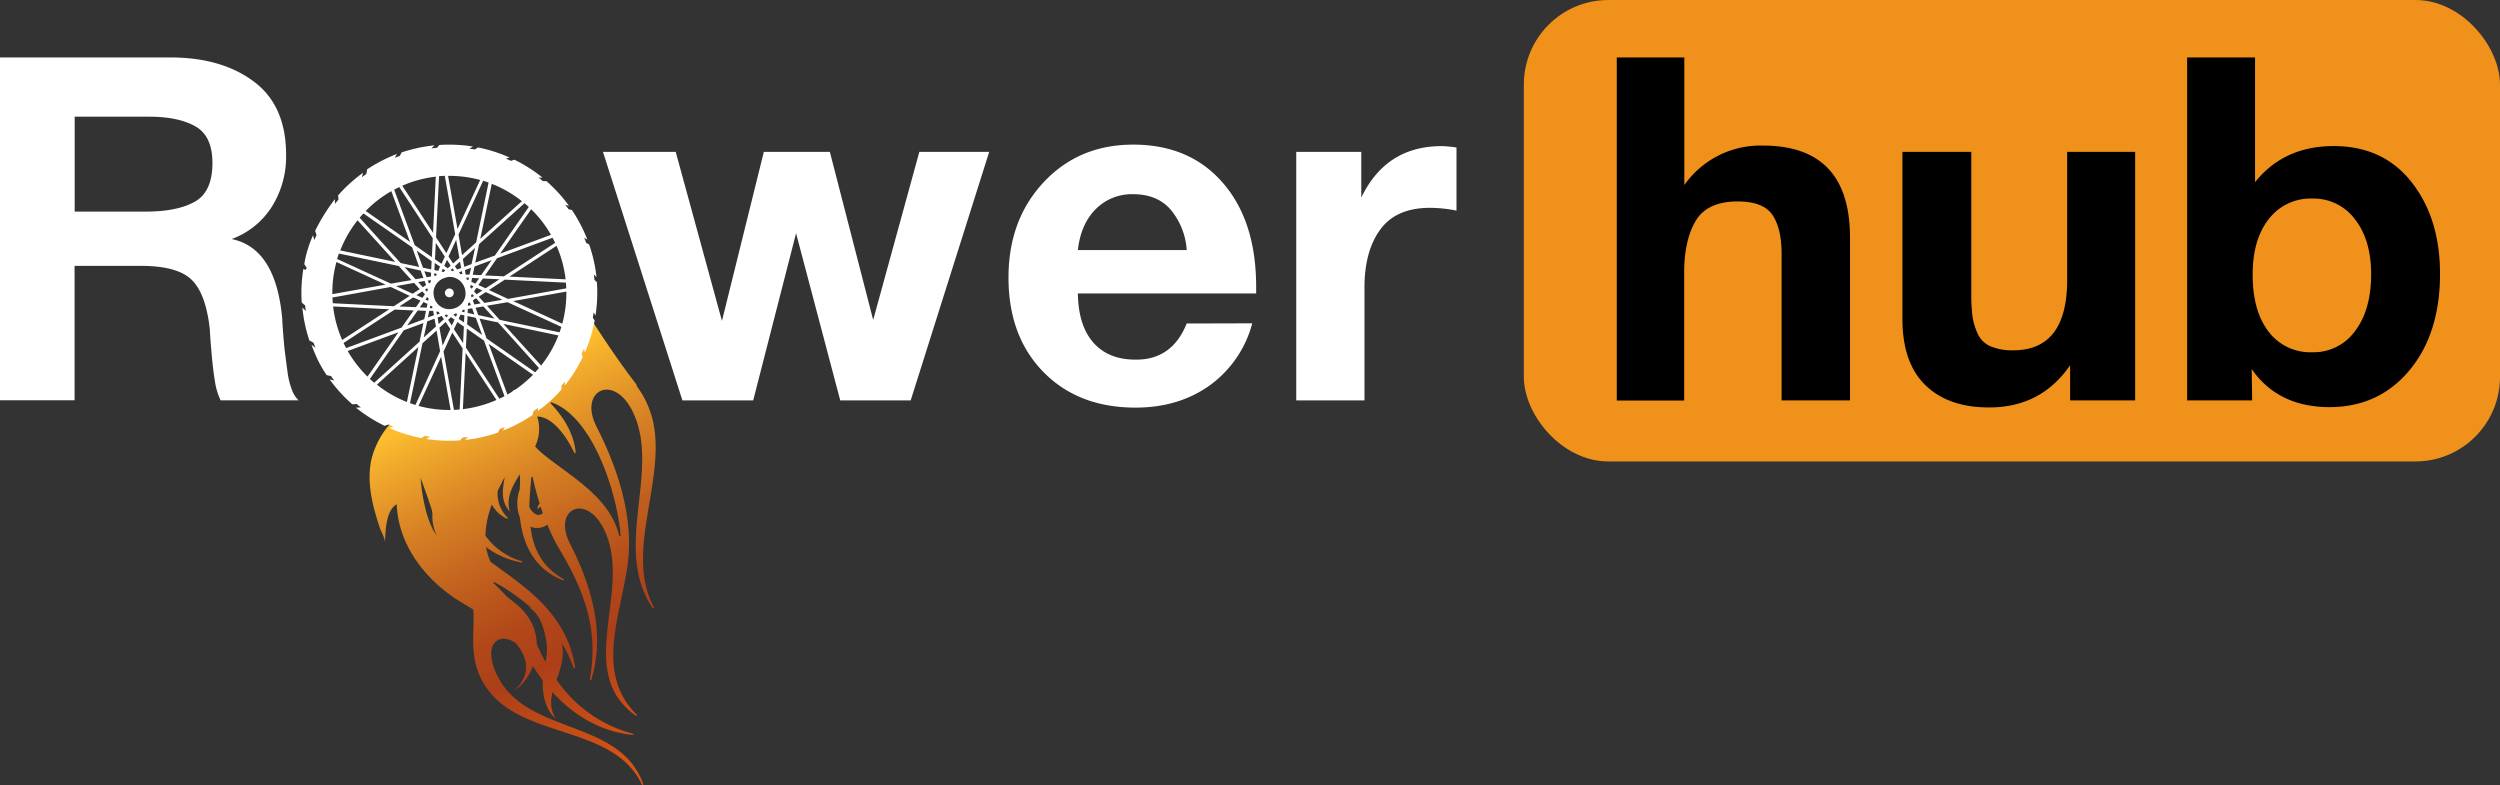
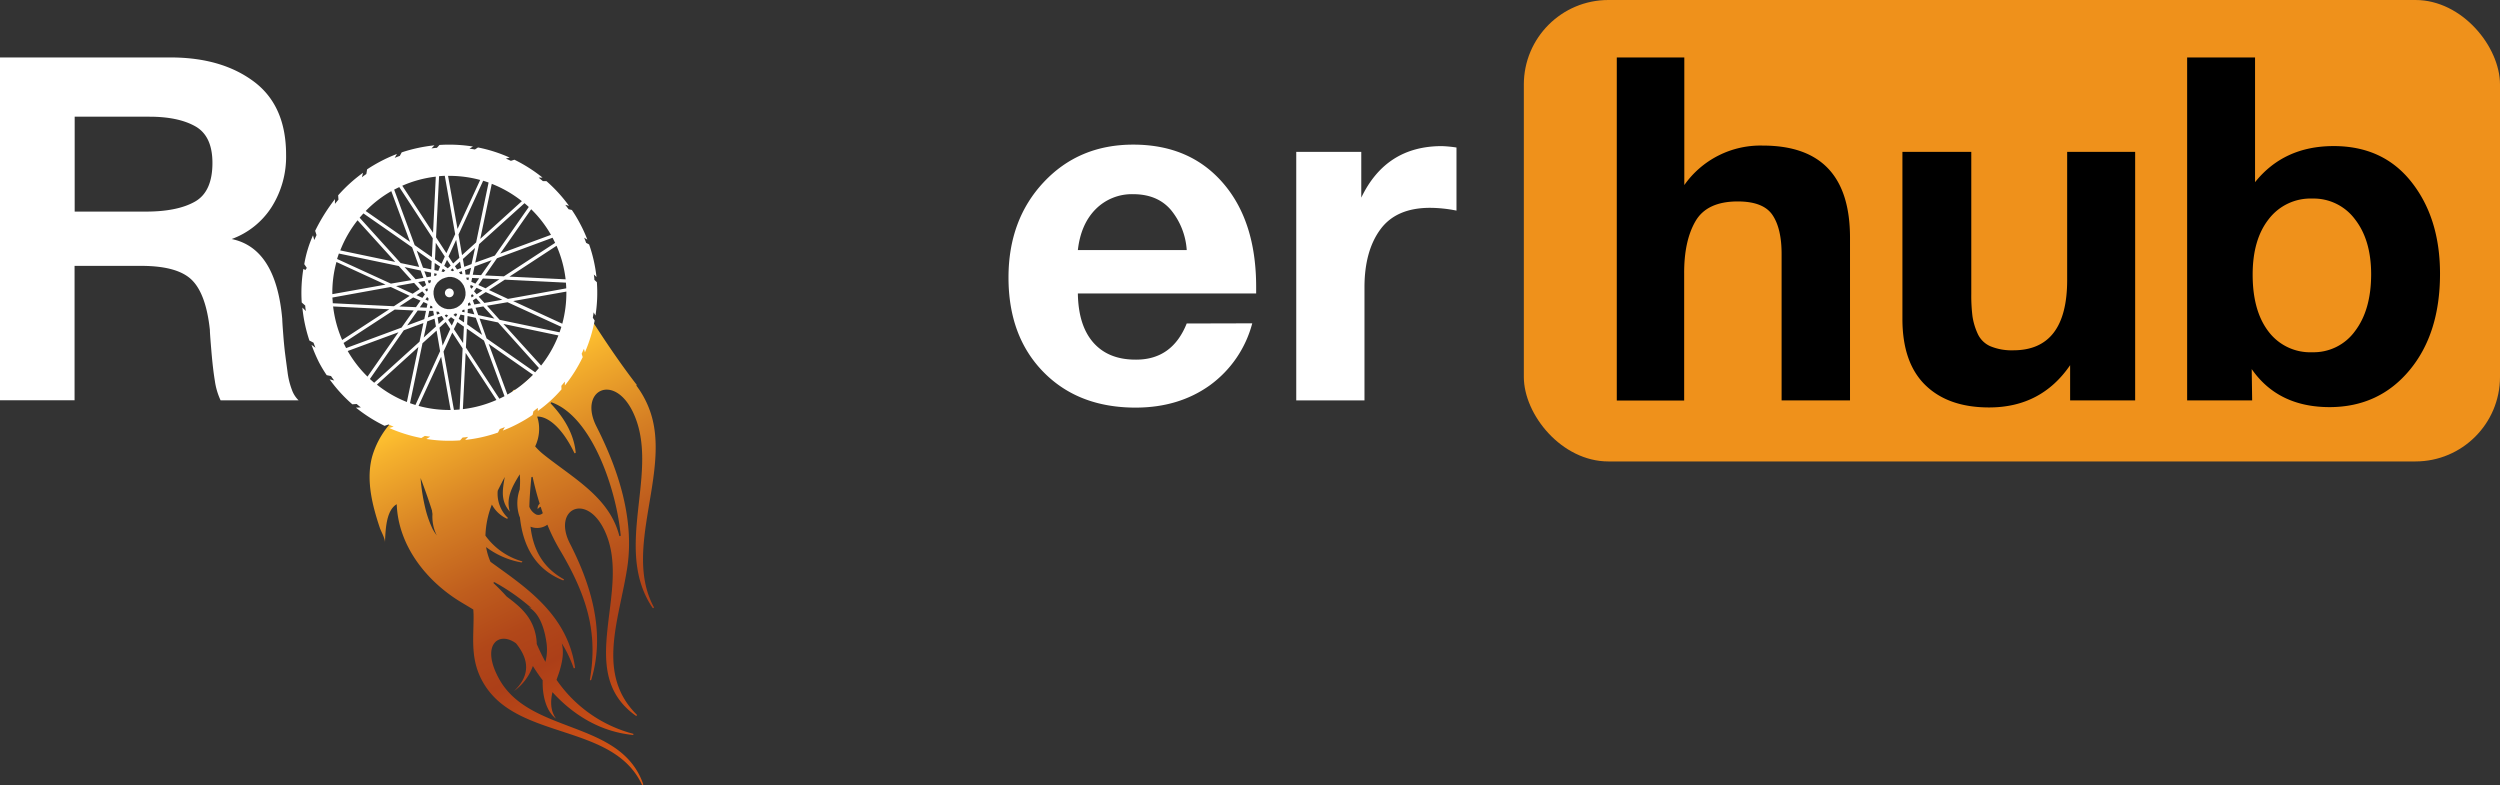
<svg xmlns="http://www.w3.org/2000/svg" viewBox="0 0 709.74 222.85">
  <rect x="0" y="0" width="709.74" height="222.85" fill="#333333" stroke="none" />
  <defs>
    <style>.cls-1{fill:#ef911b;}.cls-2{fill:#fff;}.cls-3{fill:url(#Безымянный_градиент_159);}</style>
    <linearGradient id="Безымянный_градиент_159" x1="2624.08" y1="-5642.45" x2="2400.73" y2="-5715.03" gradientTransform="translate(5993.31 -1986.85) rotate(-134.65)" gradientUnits="userSpaceOnUse">
      <stop offset="0" stop-color="#fcbd2f" />
      <stop offset="0.02" stop-color="#f5b12d" />
      <stop offset="0.12" stop-color="#d68024" />
      <stop offset="0.21" stop-color="#bf5d1d" />
      <stop offset="0.28" stop-color="#b14719" />
      <stop offset="0.33" stop-color="#ac3f18" />
      <stop offset="0.41" stop-color="#c34b16" />
      <stop offset="0.5" stop-color="#d95714" />
      <stop offset="0.59" stop-color="#e65e13" />
      <stop offset="0.67" stop-color="#ea6013" />
      <stop offset="1" stop-color="#f09116" />
      <stop offset="1" stop-color="#e8660b" />
    </linearGradient>
  </defs>
  <g id="Слой_2" data-name="Слой 2">
    <g id="Слой_1-2" data-name="Слой 1">
      <rect class="cls-1" x="432.61" width="277.13" height="131" rx="24" />
      <path class="cls-2" d="M0,16.31H48.41q14.49,0,23.65,6.84t9.16,20.78a26.73,26.73,0,0,1-4.1,14.84,22.61,22.61,0,0,1-11.35,9.09q12.58,2.6,14.36,22.7c0,.46.09,1.87.27,4.24s.37,4.26.55,5.67.41,3.13.68,5.13a21.76,21.76,0,0,0,1.24,5.06,7.7,7.7,0,0,0,1.91,3H62.63A19.29,19.29,0,0,1,61,108.13q-.56-3.34-1-8.61t-.41-5.82q-1.09-10.24-5.13-14.22t-14.29-4h-19v38.15H0ZM21.2,33.13V60.07H41.43q8.9,0,13.88-2.81c3.33-1.86,5-5.54,5-11q0-7.65-4.85-10.39T42.39,33.13Z" />
-       <path class="cls-2" d="M171.18,43.11h20.65l13.13,48,11.89-48h18.74l12.3,47.72L261,43.11h19.83l-22.29,70.56h-20L226,66.22l-12.17,47.45h-20.1Z" />
      <path class="cls-2" d="M355.51,91.79a31.69,31.69,0,0,1-12.1,17.64q-8.82,6.28-21,6.29-16.28,0-26.19-10.12t-9.91-26.8q0-16.41,10-27.08t25.44-10.66q16,0,25.43,10.87t9.44,29.47v1.91H306q.14,9.16,4.44,14t12.11,4.79q10.24,0,14.35-10.26ZM336.91,71a20,20,0,0,0-4.51-11.42q-3.82-4.44-10.66-4.45a14.48,14.48,0,0,0-10.67,4.24Q306.83,63.63,306,71Z" />
      <path class="cls-2" d="M413.49,41.88V59.79A39.24,39.24,0,0,0,406,59q-9.59,0-14.09,6.09T387.37,81.4v32.27H368V43.11h18.46v13q7-14.62,22.84-14.63A34.13,34.13,0,0,1,413.49,41.88Z" />
      <path d="M478.17,16.31V52.54a26.41,26.41,0,0,1,22.29-11.21q24.74,0,24.75,26.12v46.22H505.79V72.1q0-7.25-2.6-11.08t-9.85-3.83q-8.74,0-12,5.61t-3.21,14.91v36H459V16.31Z" />
      <path d="M606.16,43.11v70.56H587.7v-10q-8.21,12-23,12-11.62,0-18.12-6.36t-6.49-18.8V43.11h19.55V83.45a48.47,48.47,0,0,0,.34,6.36,18.42,18.42,0,0,0,1.44,4.85,7.08,7.08,0,0,0,3.62,3.63,15.73,15.73,0,0,0,6.5,1.16q15.32,0,15.32-20V43.11Z" />
      <path d="M640.2,16.31V51.72q8.2-10.24,22.29-10.25t22.15,10.25q8.07,10.26,8.07,26,0,17-8.68,27.41T661.4,115.58q-14.64,0-22.15-10.8l.13,8.89H620.92V16.31Zm16.28,40.06a14.92,14.92,0,0,0-12.38,5.82Q639.51,68,639.52,78q0,10.26,4.51,16.14A14.83,14.83,0,0,0,656.48,100a14.49,14.49,0,0,0,12.1-6q4.57-6,4.58-16.14,0-9.7-4.58-15.59A14.63,14.63,0,0,0,656.48,56.37Z" />
      <path class="cls-3" d="M105.63,129.7c-1.36,5.15-.56,10.6.82,15.65.4,1.48.86,2.93,1.34,4.38.38,1.15,1.56,3.12,1.5,4.31.16-3.26.23-9.12,3.34-10.89.43,11.86,8.54,21.9,18.14,27.73,1,.61,2.26,1.34,3.61,2.17,0,.43.05.86.06,1.31.13,6.68-1.26,13.23,3.25,20.27,9.93,15.52,36.47,10.8,44.56,28.15.07.17.43,0,.35-.17-6.46-18.5-32.51-13.92-41.11-30.24-5-9.41.17-13.28,5-9.73,3.38,4.15,4.46,8.84-.58,13.55a14.86,14.86,0,0,0,5.37-7.11c.85,1.37,1.78,2.73,2.79,4.06-.15,4.33,1,8.81,3.77,10.87-1.64-2.3-1.57-5-1-7.51,5.68,6.22,13.27,11.18,22.75,12.14.22,0,.38-.27.17-.32A38.14,38.14,0,0,1,158,193c.34-1,.68-1.88.91-2.69.85-2.92,1.17-5.22.59-7.66a34.85,34.85,0,0,1,3.35,7c.08.17.42,0,.4-.15-2.17-15.25-14.37-23-24-30a17.43,17.43,0,0,1-1.25-4.19,23.43,23.43,0,0,0,10,4.36c.21,0,.4-.24.2-.32a19.34,19.34,0,0,1-10.39-7.28,26.35,26.35,0,0,1,1.83-8.83,9.24,9.24,0,0,0,4.23,4c.14.09.39-.15.26-.27a9.48,9.48,0,0,1-2.83-7.65c.64-1.31,1.32-2.62,2-3.91-.62,3.59-1.27,6.75,1.45,9.85-1.23-4,.84-7.39,2.81-10.61a22.71,22.71,0,0,1,0,3.94c0,.1,0,.2,0,.3a.75.75,0,0,0-.05.16,11.84,11.84,0,0,0-.1,7.37c.06.16.13.33.2.48.8,7.59,4,14.59,12.19,17.84.17.08.42-.21.24-.3-6.37-3.57-8.74-9-9.43-14.92a5,5,0,0,0,4.09-.14,4.85,4.85,0,0,0,.7-.43,53.39,53.39,0,0,0,3.6,7.27c8.71,14.61,10.47,24.82,8.47,36.76,0,.2.29.18.38,0,4.35-14.1-.67-28.17-6.07-38.71-4.91-9.65,4.49-14.48,9.69-4,8.46,17.1-8.78,40.3,9.05,52.93.15.1.43-.15.29-.27-11.7-11.59-5-26.91-2.72-41.9,2.17-14.53-3.2-29-8.73-39.9-5.23-10.23,4.85-15.4,10.28-4.24,8.12,16.75-5.92,38.59,5.63,55.69.12.15.46,0,.36-.21-8.92-16.47,5-38.44-1.08-55.65a26.9,26.9,0,0,0-4-7.4l.35.11C173,99.26,165.57,87,165.57,87a42.9,42.9,0,0,1-7.65,15.91,33.08,33.08,0,0,0-10.24,7l-1,1c-1.72-1.06-.58,1.6-2.93,1.56,1.14,1.58-1-.09-.24,1.73l-.89,1-.1,0c-2.08-2.7-3.54.56-6,1.16.49,2.3-1.75-.25-2.73,2.31-1.15.34-2.27.65-3.35.92-.12-1.64-1.37-2-.9-3-1.3,1.29-1.12,1.74-2.07,3.67-1.7.34-3.27.59-4.65.76l-1.29-1.91-8.19.86c.19-.9.38-1.8.58-2.71A24.65,24.65,0,0,0,105.63,129.7Zm34.79,35.6a58.25,58.25,0,0,1,10.52,7.38c-.31-.13-.62-.25-.92-.35,3.62,2,4.75,7.28,5.17,10.44a14,14,0,0,1-.35,5.14c-.85-1.58-1.68-3.27-2.46-5.08l0-.09a14.46,14.46,0,0,0-1-4.87c-1.53-3.89-4.52-6.24-7.55-8.52-1.14-1.28-2.36-2.52-3.69-3.77C140,165.45,140.24,165.21,140.42,165.3Zm-15.21-11.19s0,0,0,.06a.14.14,0,0,0,0-.07Zm27-8.05a4.12,4.12,0,0,1-1.93-2.19c.06-2.8.32-5.6.56-8.29,0-.18.35-.28.38-.12.56,2.54,1.21,5.06,2,7.54a1.63,1.63,0,0,0-.56,1.56,1.88,1.88,0,0,1,.83-.7c.19.61.4,1.21.61,1.82A1.81,1.81,0,0,1,152.19,146.06Zm4.43-31.82C168,118.3,175,138.84,176.21,152c0,.19-.33.31-.39.12-2.81-11-13.1-16.35-21.56-23.14a17.37,17.37,0,0,1-2.33-2.25,11.51,11.51,0,0,0,.83-7.57c-.07-.29-.16-.59-.26-.89,2.69-.12,6.84,2.6,10.56,10.33.08.18.39,0,.38-.13-.39-4-2.19-8.74-7.08-13.91C156.23,114.41,156.45,114.17,156.62,114.24Zm-34,30.77c.11.7.16,1.1.16,1.1a2.57,2.57,0,0,1,0-.45A11.8,11.8,0,0,0,124,152a13.17,13.17,0,0,1-1.18-1.81,30.21,30.21,0,0,1-1.88-5.12,53.77,53.77,0,0,1-1.54-9.36C121,139.87,122.21,143.56,122.66,145Z" />
      <path class="cls-2" d="M102.63,109.48l-3.74-4.62c-.21-.27-.42-.56-.62-.86l-1.18-1.8-.85-.17-1.87-5c-.11-.3-.22-.58-.32-.84l-.24-.62-.69-1.87-.18-.09-1.06-6.1a8.24,8.24,0,0,1-.11-1l-.13-2.06-.73-.67.83-5.4a5.92,5.92,0,0,0,.41-1.4l.37-2-.4-.6,1.8-4.09c.19-.44.41-.92.61-1.35l.82-1.81-.18-.57,4.07-5.54c.22-.29.41-.52.65-.79l1.47-1.63,0-.44L106,54.35c.27-.22.56-.42.85-.62l1.8-1.18.14-.69L114,49.78l.35-.14.85-.33,2-.67.25-.49,5.82-.81c.37-.05.77-.09,1.15-.11l2.11-.14.48-.54,5.51.84.55.08.88.14,2,.37.64-.43,4.94,2.25,1.43.65,1.84.84.33-.11,4.79,3.52c.33.24.63.49,1,.8l1.53,1.24h.26l3.8,4.69c.23.29.48.63.75,1l0,0L158.39,64l.24.06,2.49,5.53c.12.28.24.6.38,1l.66,1.93.5.27.81,5.84c.05.37.09.77.12,1.15l.13,2.08.41.38-.73,5.78c-.05.42-.12.88-.2,1.39l-.3,1.94.38.58-2.27,5L160.53,98l-.17.37-.83,1.82.11.32-3.53,4.83c-.22.3-.51.65-.79,1l-1.25,1.52,0,.31-4.61,3.63-.09.07c-.27.2-.79.59-1.41,1.13l-1.26,1.11,0,.14-5.39,2.28c-.37.16-.81.32-1.24.48l-1.84.68-.1.18L132,118.94l-.75.08-.44,0-2,.21-.29.32-5.77-.73c-.44,0-.92-.13-1.4-.2l-1.89-.29-.29.18-5.53-2.2c-.38-.15-.78-.33-1.21-.53L110.6,115l-.32.1-4.8-3.51-.4-.31-.38-.32-1.63-1.49-.44,0m-1.58,6.26a42.6,42.6,0,0,0,8.13,5.16l1.13-.38c.48.22,1,.43,1.44.63l-1.28.36a42.91,42.91,0,0,0,9.14,2.86l1-.61c.52.08,1,.16,1.53.22l-1.1.65a41.36,41.36,0,0,0,9.57.4l.75-.83c.52,0,1-.08,1.55-.17l-.86.87a40.72,40.72,0,0,0,9.32-2.09l.51-1c.49-.18,1-.36,1.45-.56l-.59,1a38.8,38.8,0,0,0,4.65-2.13,37.09,37.09,0,0,0,3.81-2.31l.22-1c.6-.53,1.08-.86,1.27-1,0,.38,0,.65,0,.87a37.81,37.81,0,0,0,6.72-6.13l-.05-1c.32-.39.66-.8,1-1.21v1.11a41.65,41.65,0,0,0,5.07-8.06l-.3-.94c.22-.47.43-1,.65-1.42l.28,1A42.76,42.76,0,0,0,168.82,91l-.52-.79c.08-.52.16-1,.23-1.53l.52.9a41.1,41.1,0,0,0,.4-9.47l-.71-.65c0-.51-.08-1-.15-1.53l.75.71a41.56,41.56,0,0,0-2.09-9.24l-.86-.46a15.55,15.55,0,0,0-.56-1.46l.92.55a39.82,39.82,0,0,0-2.16-4.7,37.42,37.42,0,0,0-2.24-3.72l-.93-.21c-.31-.42-.61-.84-.94-1.24l1.05.27a42.31,42.31,0,0,0-6.39-7l-1,0c-.41-.33-.78-.63-1.21-1l1.11,0a43.05,43.05,0,0,0-8-5.09l-1,.32-1.43-.65,1.09-.27a41.57,41.57,0,0,0-9-2.88l-.88.58c-.54-.1-1-.16-1.55-.24l1-.6a43.08,43.08,0,0,0-9.5-.45l-.75.83c-.51,0-1,.09-1.53.16l.85-.88a43.64,43.64,0,0,0-9.3,2l-.54,1c-.47.17-1,.36-1.45.57l.64-1.12a42.6,42.6,0,0,0-4.93,2.25c-1.21.65-2.41,1.36-3.54,2.12L104,49.41c-.44.29-.86.6-1.26.92l.32-1.28A42.7,42.7,0,0,0,96,55.45l.09,1.24c-.36.39-.66.77-1,1.19l0-1.35a52,52,0,0,0-5.62,9l.39,1.2c-.22.48-.44,1-.64,1.41l-.36-1.32A33.1,33.1,0,0,0,86.38,75l.69,1c-.1.53-.23.15-.31.67l-.64-.31a42,42,0,0,0-.46,9.52l1,.88c0,.51.09,1,.18,1.55l-1-1a42.45,42.45,0,0,0,2,9.37l1.16.6c.18.49.38,1,.56,1.45l-1.13-.85a46.65,46.65,0,0,0,2.14,5,36.62,36.62,0,0,0,2.18,3.63l1.23.25a15.29,15.29,0,0,0,.92,1.27l-1.33-.34a41.56,41.56,0,0,0,6.45,7.09l1.24-.09.59.5c.2.17.4.32.61.47Z" />
      <path class="cls-2" d="M89.93,87a37.82,37.82,0,1,0,8.32-27.74A37.56,37.56,0,0,0,89.93,87Zm37.35-8.38.87,0,.85.18.83.38.76.53.58.64.48.73L132,82l.16.91,0,.87-.18.85-.38.83-.53.76-.65.58-.73.48-.86.32-.9.16-.87,0-.86-.18-.83-.38-.75-.53-.59-.65-.47-.72-.32-.87-.16-.9,0-.87.18-.85.38-.84.53-.75.65-.59.72-.47.86-.32Zm-5,1.51-.52.34-.3-.81.85-.15Zm-.6,4.65-.13.61-.78-.36.49-.71Zm1,2.17.1.54-.76,0,.16-.73Zm1.83,1.55.34.52-.81.3-.15-.85Zm2.26.79.46.32-.56.51-.41-.64ZM131.33,88l.55-.1,0,.75-.73-.15Zm1.48-.27,1.22-.21.64,1.72-1.91-.4Zm.05-.94,0-.62.52-.34.3.81Zm.62-5.28.13-.61.79.37-.5.71Zm-1-2.16-.1-.54.75,0-.15.74Zm-1.83-1.55-.34-.52.81-.3.15.85Zm-2.27-.8-.45-.31.56-.51.41.63Zm-4.55,1.24-.55.1,0-.76.74.16Zm-1.48.26-1.22.22L120.46,77l1.92.4Zm-2.14.38-2.22.4-3.14-3.47,4.58,1Zm.32.88.43,1.17-.93.61-1.31-1.45Zm.76,2.06.19.51-.31.46-.51-.56Zm-.66,1.74-.71,1-1.68-.77,1.64-1.07Zm-1.25,1.79-1.29,1.85L113.38,87l3.92-2.56Zm.85.39,1.13.52-.23,1.09-1.95-.1Zm.71,2.52-.49,2.34-4.86,1.8,3-4.26Zm.93,0,1.11,0,.22,1.23-1.73.63Zm1.49,2.2.4,2.22-3.47,3.14,1-4.58Zm.88-.33,1.17-.43.6.93L124.53,92Zm2.29,1.28,1.3,2-2.17,4.71-.9-5.1Zm.69-.62.82-.75,1,.71-.77,1.67Zm1.52-1.39.46-.41.61.12-.36.79Zm2-.09,1.09.22-.1,2-1.51-1Zm2,.42,2.34.49,1.79,4.86-4.25-3Zm3.4.71,5.26,1.1L153,104.48c-.35.42-.71.83-1.07,1.22l-13.79-9.62Zm-.37-1L135,87.38l2.22-.39,3.15,3.46Zm-1.11-3-.43-1.16.93-.61,1.31,1.45Zm-.76-2-.19-.52.32-.45.5.56Zm.67-1.74.71-1,1.67.77-1.64,1.07Zm1.24-1.79,1.29-1.85,4.68.23-3.92,2.56Zm-.85-.39L133.81,80l.22-1.09,2,.1ZM134.22,78l.49-2.34,4.87-1.8-3,4.25Zm-.93-.05-1.11,0L132,76.68l1.73-.64Zm-1.49-2.2-.39-2.22,3.46-3.14-1,4.58Zm-.88.33-1.16.43-.61-.93,1.45-1.32Zm-2.28-1.28-1.31-2,2.17-4.72.91,5.11Zm-.69.62-.83.75-1-.71.78-1.68Zm-1.53,1.38-.46.42-.61-.13.36-.78Zm-2,.1-1.09-.23.09-2,1.51,1Zm-2-.42L120.09,76l-1.8-4.86,4.25,3ZM119,75.78l-5.26-1.1L102.1,61.81c.35-.42.71-.82,1.08-1.22L117,70.21Zm-6.79-1.42L96.6,71.09a33.22,33.22,0,0,1,4.91-8.55Zm1,1.16,3.61,4-5.84,1-15.28-7c.15-.51.32-1,.51-1.54Zm4.34,4.79,1.6,1.77-2,1.31-4.71-2.17ZM116.31,84l-4.49,2.94-17.35-.85c0-.54-.08-1.08-.1-1.62l16.56-3Zm-5.8,3.8L97.14,96.52A33.44,33.44,0,0,1,94.57,87Zm1.56.08,5.37.26L114,93,98.26,98.82c-.26-.48-.5-1-.73-1.45Zm1.05,6.45-8.79,12.59a33.57,33.57,0,0,1-5.62-7.27Zm1.51-.56,5.57-2.06L119.1,97l-12.87,11.66c-.42-.35-.82-.71-1.22-1.07Zm4.15,4.74-3.27,15.62A33,33,0,0,1,107,109.2Zm1.16-1.06,4-3.6,1,5.84-7,15.28c-.51-.16-1-.33-1.54-.51Zm5.3,3.83,2.69,15.11a33.2,33.2,0,0,1-9.11-1.16Zm.68-1.47,2.48-5.39,2.94,4.5-.85,17.34c-.54.05-1.08.08-1.62.11Zm2.93-6.37,1-2,1.85,1.29-.23,4.67Zm3.69-.14,4.86,3.39,5.83,15.79c-.47.25-1,.49-1.45.72l-9.51-14.54Zm6.19,4.32,12.59,8.78a33,33,0,0,1-7.27,5.62Zm4.18-5.66,15.62,3.27a32.93,32.93,0,0,1-4.91,8.55Zm-1.06-1.16-3.6-4,5.84-1,15.28,7c-.16.52-.33,1-.51,1.54ZM137.52,86l-1.61-1.77,2-1.31,4.71,2.17Zm1.3-3.67,4.5-2.94,17.34.85c.05.54.08,1.08.1,1.62l-16.55,3Zm5.81-3.8L158,69.78a33.37,33.37,0,0,1,2.58,9.52Zm-1.57-.08-5.36-.26,3.39-4.87,15.78-5.83c.26.48.5,1,.73,1.45ZM142,72,150.8,59.4a32.79,32.79,0,0,1,5.62,7.27Zm-1.52.56-5.56,2,1.1-5.25L148.9,57.69c.42.34.83.7,1.22,1.07Zm-4.14-4.74,3.27-15.63a33.26,33.26,0,0,1,8.55,4.92Zm-1.17,1-4,3.61-1-5.84,7-15.28c.52.16,1,.32,1.54.51ZM129.89,65,127.2,49.93a33.23,33.23,0,0,1,9.12,1.16Zm-.67,1.47-2.49,5.39-2.94-4.5.86-17.34c.54-.05,1.08-.09,1.62-.11Zm-2.94,6.37-.94,2.05-1.85-1.29.23-4.67ZM122.6,73l-4.87-3.4L111.9,53.84c.48-.25,1-.5,1.45-.73l9.51,14.54Zm-6.19-4.32-12.59-8.78a32.84,32.84,0,0,1,7.27-5.63Zm-20.9,5.7,13.95,6.42L94.35,83.51A32.82,32.82,0,0,1,95.51,74.4Zm35.9,41.75.79-15.94,8.74,13.36A33.2,33.2,0,0,1,131.41,116.15ZM159.63,91.9l-13.95-6.43,15.11-2.69A33.61,33.61,0,0,1,159.63,91.9ZM123.72,50.15l-.78,15.94L114.2,52.73A33,33,0,0,1,123.72,50.15Z" />
      <path class="cls-2" d="M126.78,84.12a1.24,1.24,0,0,1-.18-1.76,1.25,1.25,0,1,1,.18,1.76Z" />
    </g>
  </g>
</svg>